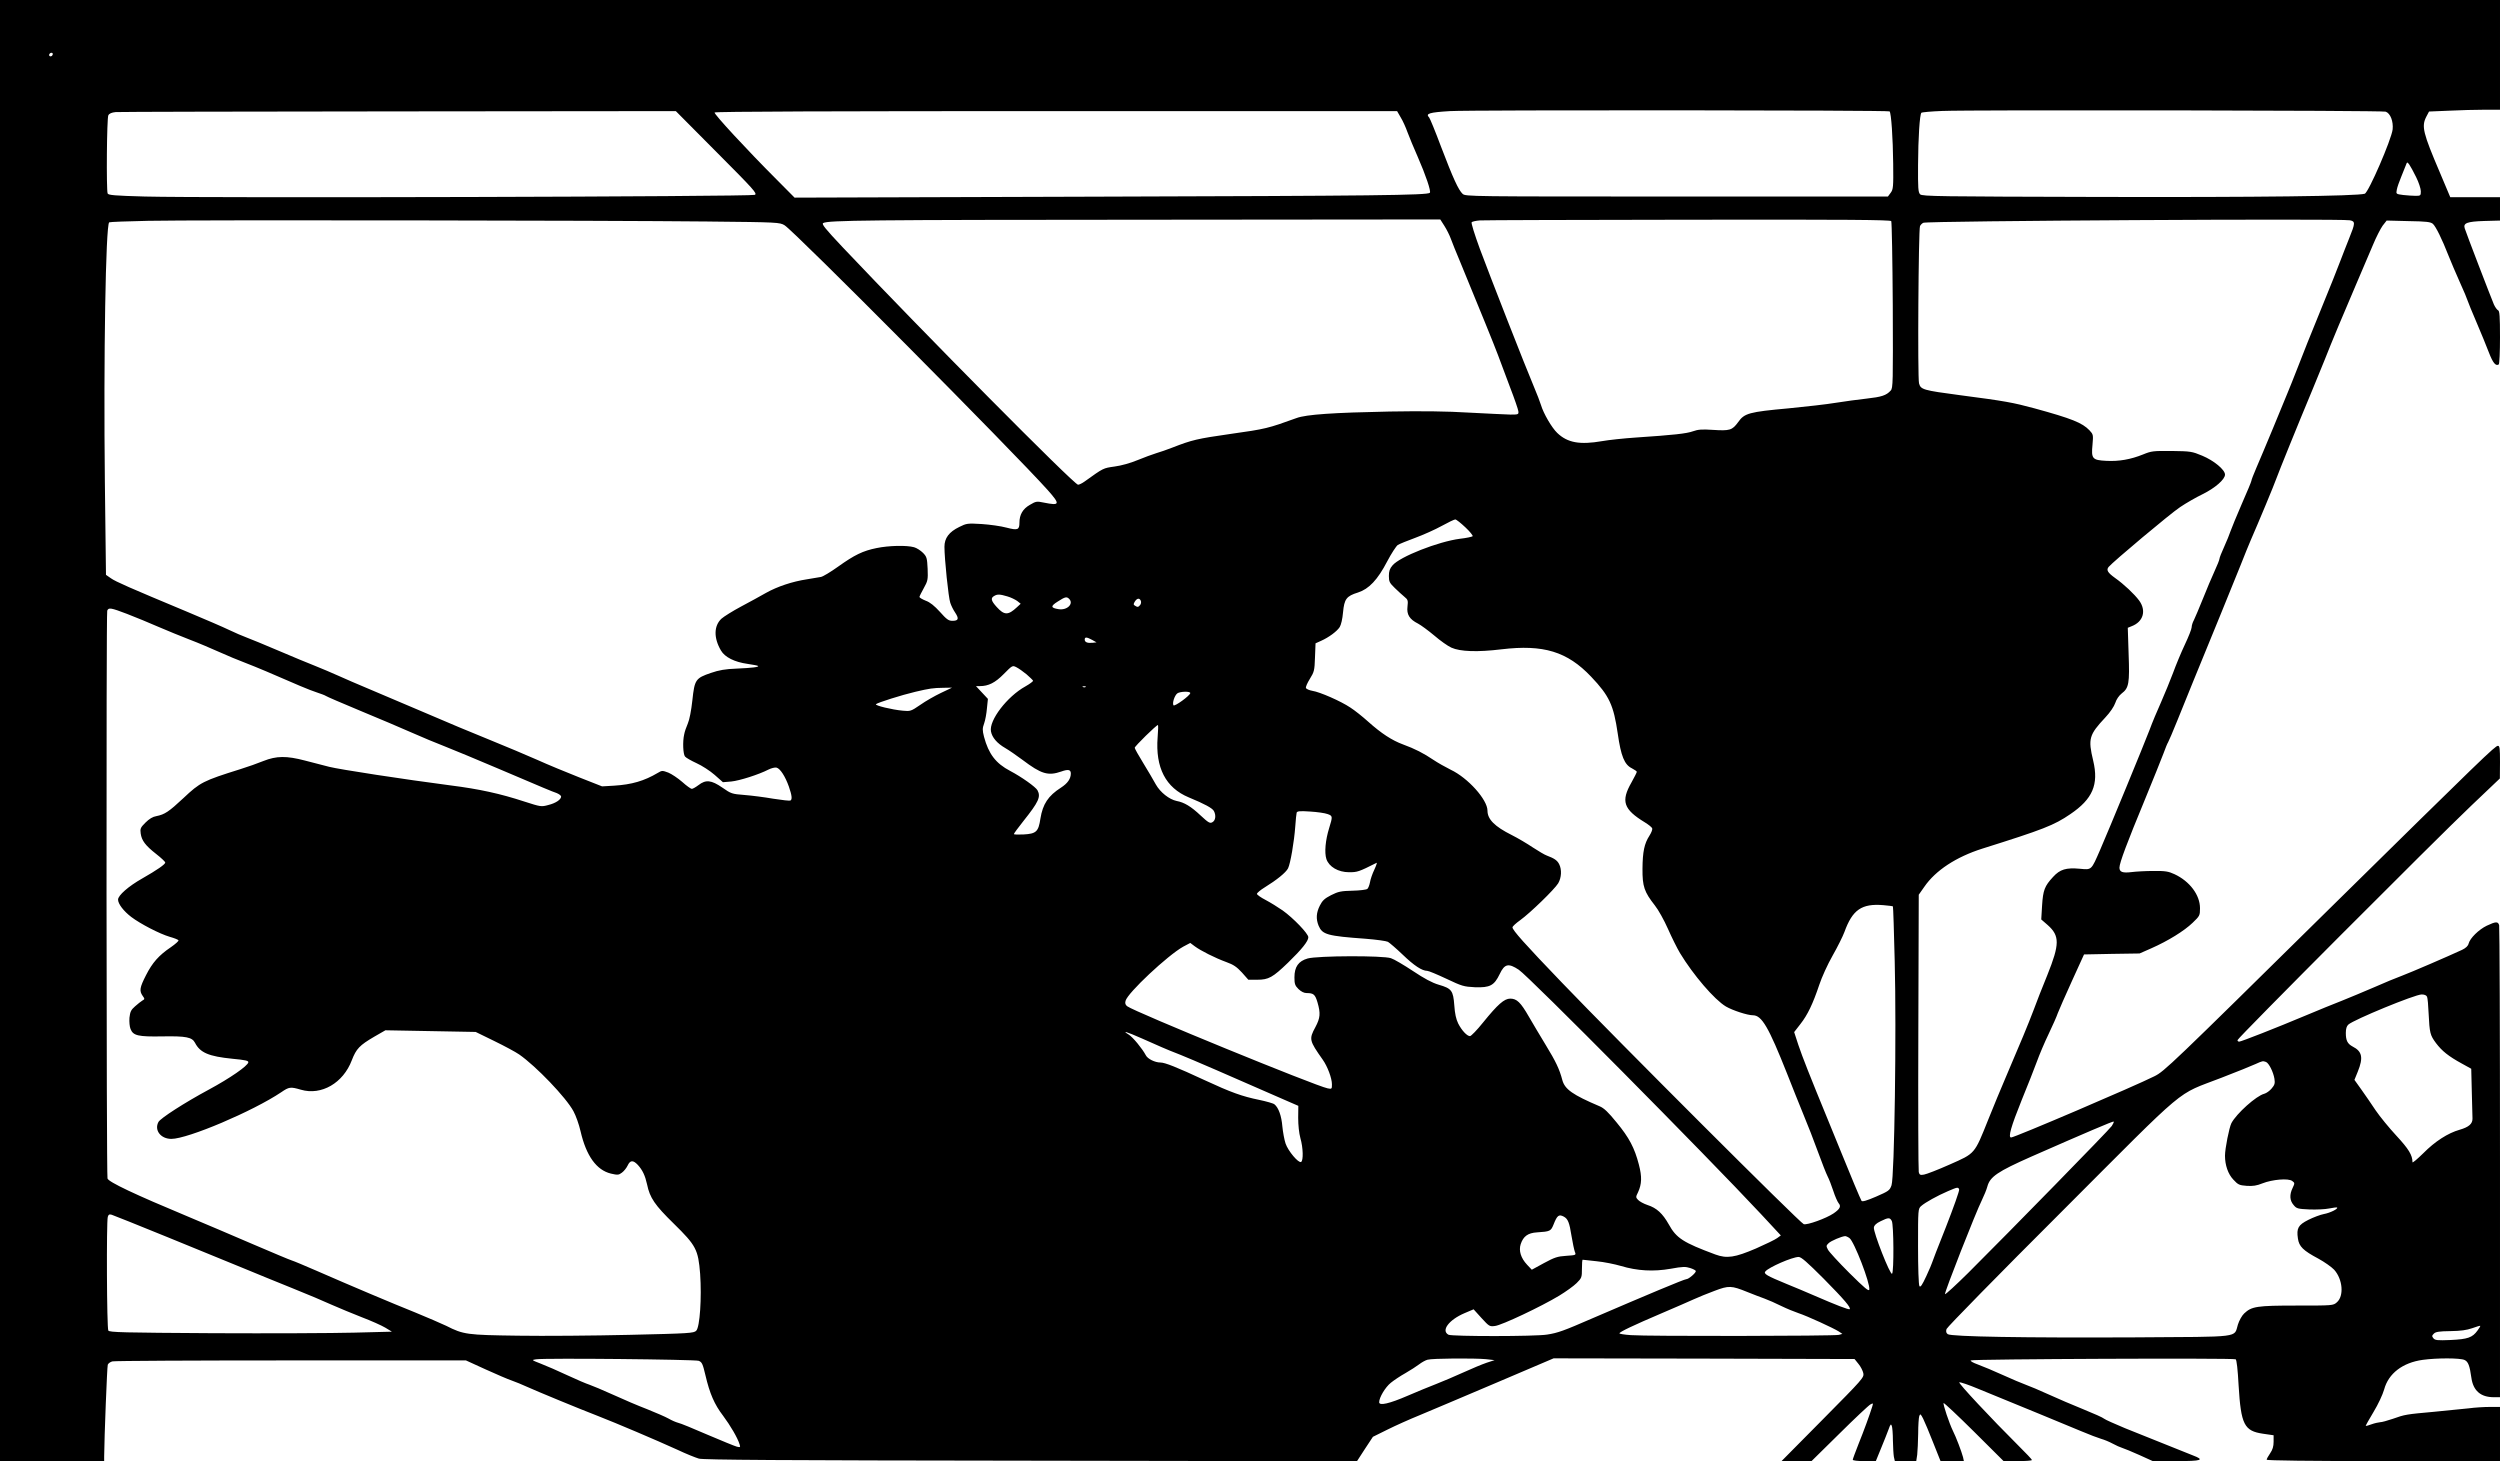
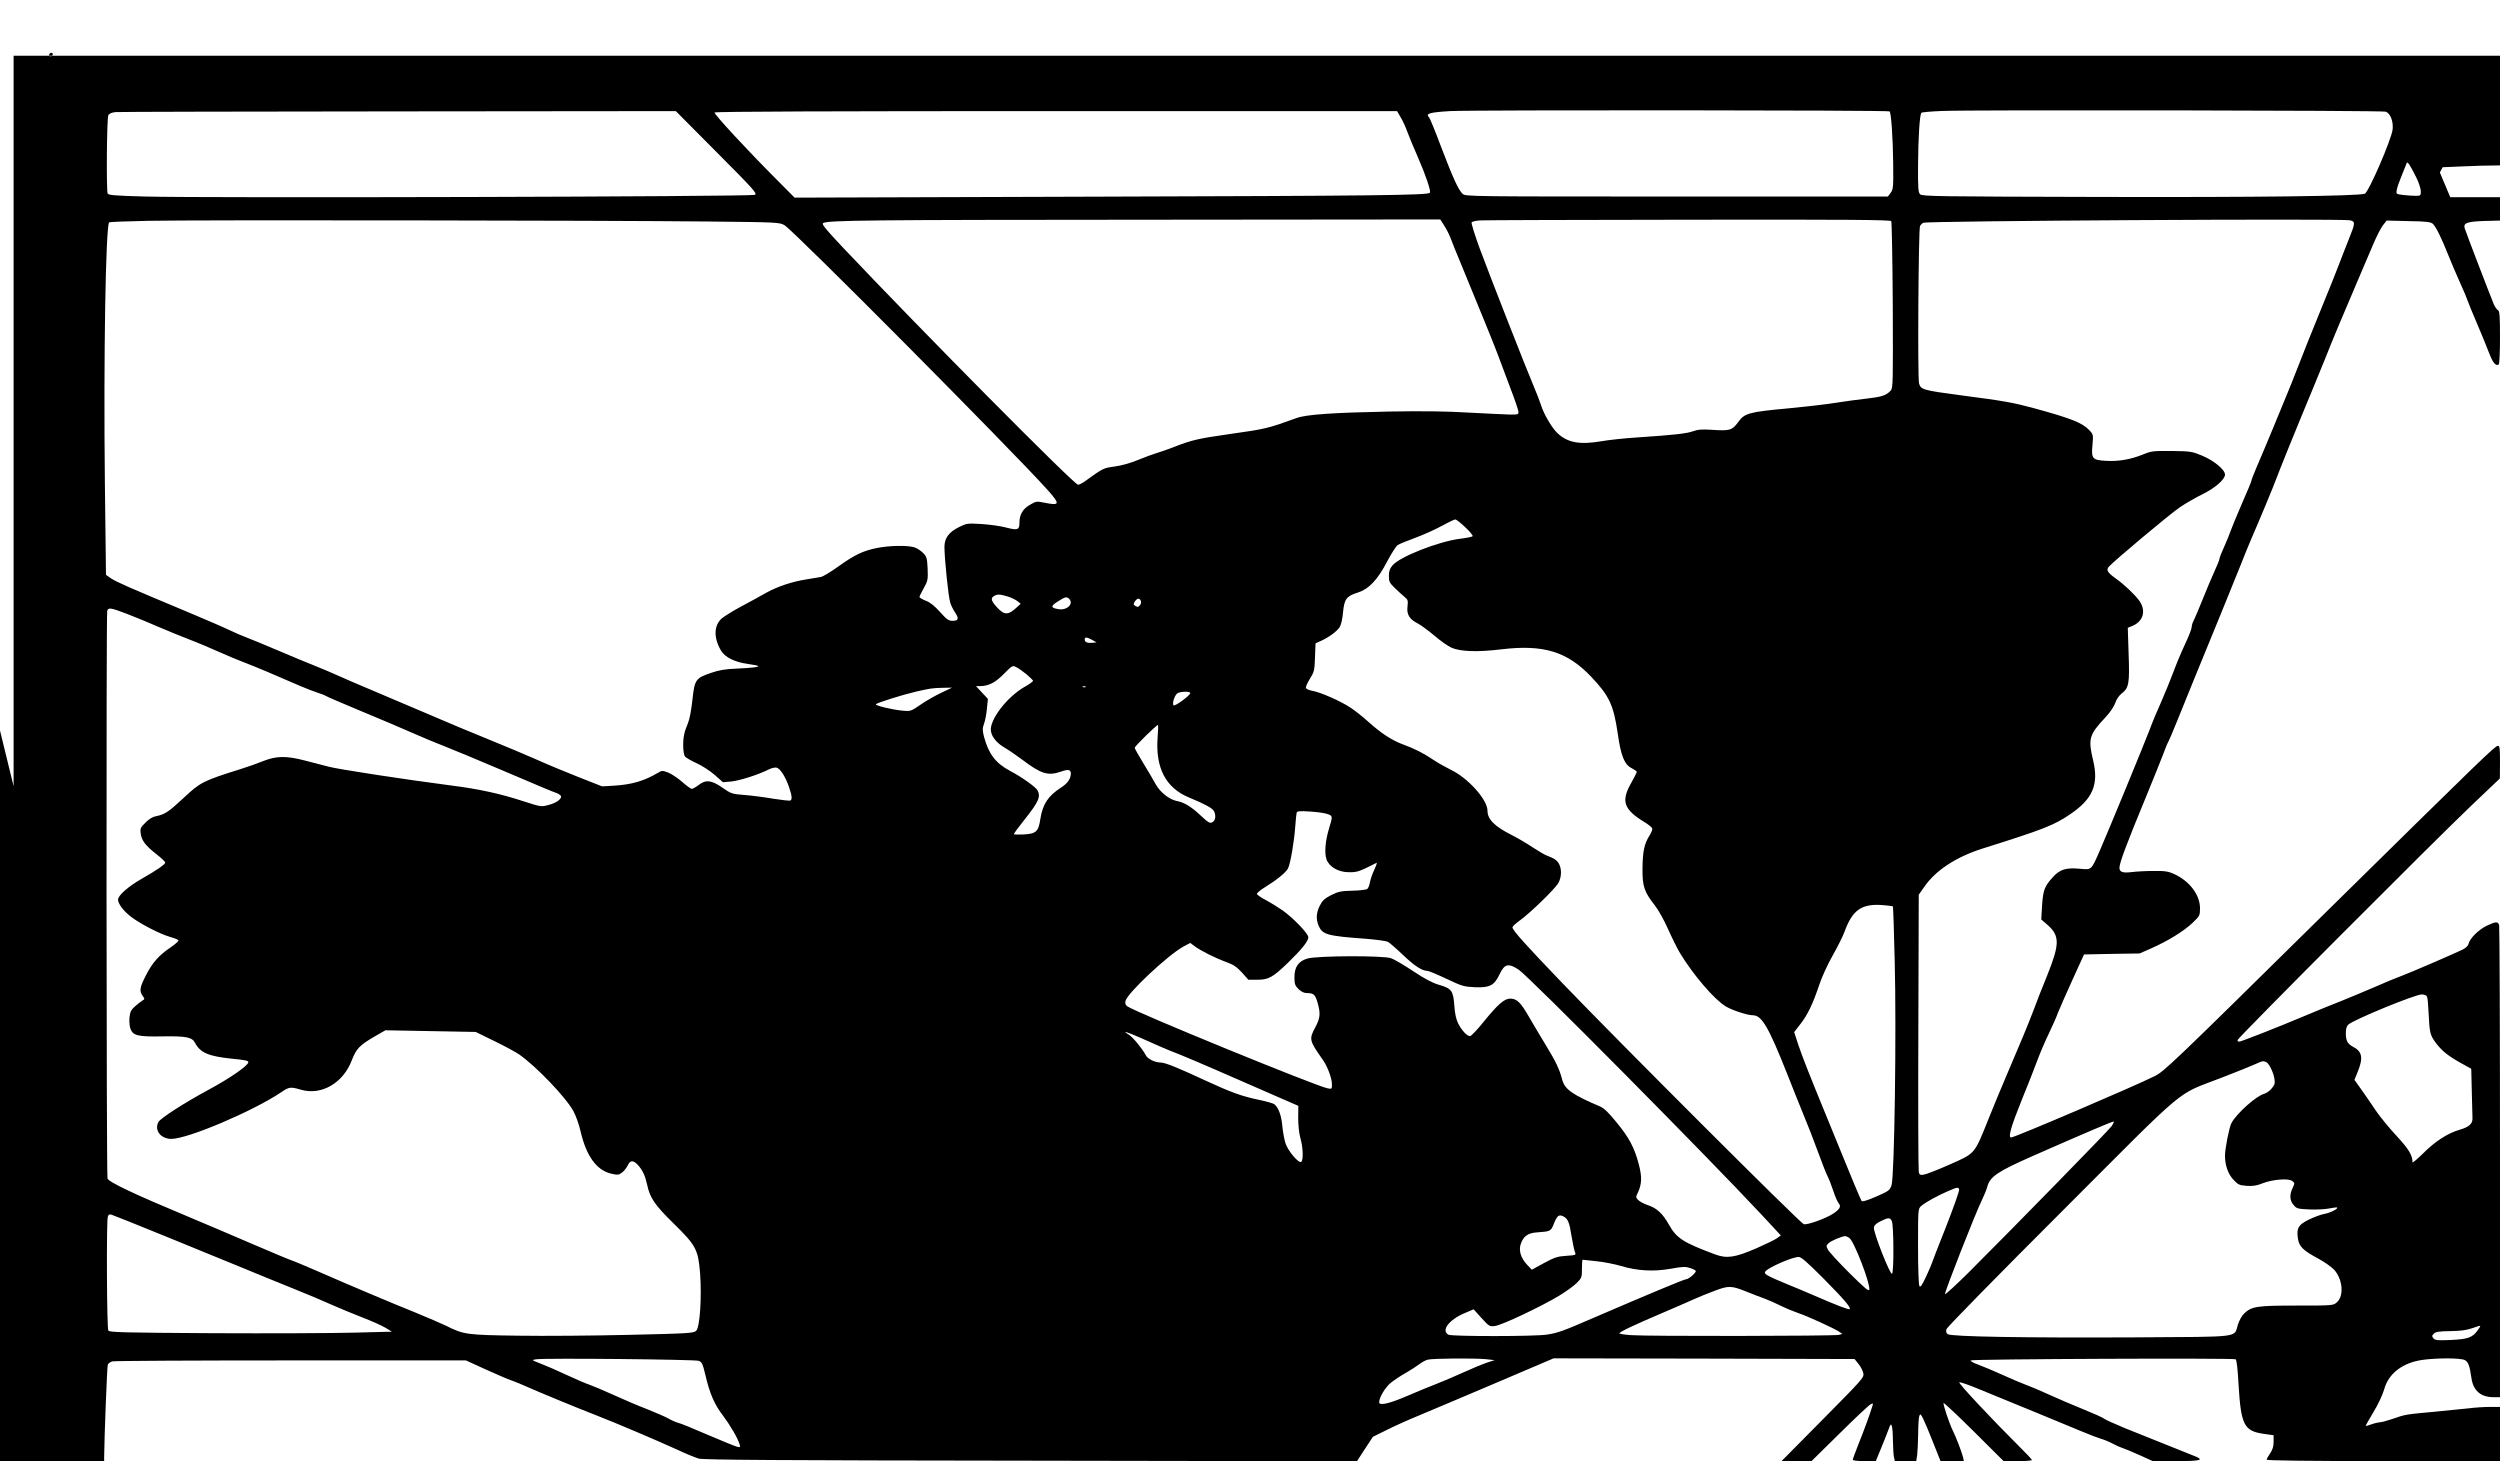
<svg xmlns="http://www.w3.org/2000/svg" version="1.0" width="1350pt" height="789pt" viewBox="0 0 1800 1052" preserveAspectRatio="xMidYMid meet">
  <g transform="translate(0,1052) scale(0.1,-0.1)" fill="#000000" stroke="none">
-     <path d="M0 5260 l0 -5260 375 0 375 0 0 33 c1 134 21 648 26 661 3 9 18 20 33 24 14 4 593 7 1286 7 l1260 0 140 -64 c77 -35 163 -72 190 -81 28 -10 75 -29 105 -43 75 -34 380 -160 515 -212 131 -51 416 -172 572 -243 61 -29 131 -57 155 -64 33 -9 575 -13 2390 -15 l2348 -4 57 88 58 88 105 52 c58 29 161 75 230 103 69 29 314 132 546 231 l420 179 1083 -2 1084 -3 28 -35 c16 -19 31 -49 35 -67 6 -31 -3 -41 -291 -332 l-298 -301 108 0 108 0 201 198 c111 110 211 204 223 210 20 11 21 10 13 -16 -18 -58 -59 -171 -99 -270 -22 -56 -41 -107 -41 -112 0 -6 35 -10 83 -10 l83 0 38 93 c21 50 45 112 54 136 13 37 17 41 23 25 4 -10 8 -58 8 -105 1 -48 4 -101 7 -118 l7 -31 77 0 77 0 7 46 c3 26 6 95 7 153 0 58 4 115 8 126 7 18 10 15 28 -20 11 -22 44 -100 72 -172 l53 -133 84 0 84 0 -6 28 c-10 39 -51 147 -73 190 -26 53 -73 193 -67 200 3 3 102 -90 219 -206 l213 -212 102 0 c56 0 102 3 102 8 0 4 -43 50 -96 102 -197 196 -438 454 -427 457 7 3 68 -18 135 -46 294 -120 641 -263 741 -305 59 -25 125 -50 146 -56 22 -6 58 -21 82 -34 24 -13 55 -27 69 -31 14 -4 69 -27 123 -51 l97 -44 171 0 c183 0 205 8 118 41 -56 22 -312 125 -489 196 -74 31 -142 61 -150 68 -8 8 -76 38 -150 68 -74 30 -187 78 -250 107 -63 29 -137 60 -165 70 -27 10 -102 41 -165 70 -63 29 -143 62 -178 75 -36 13 -59 26 -52 30 16 10 1893 18 1907 8 7 -5 15 -74 21 -188 17 -283 40 -328 176 -348 l76 -11 0 -47 c0 -33 -7 -57 -25 -83 -14 -20 -25 -41 -25 -46 0 -6 313 -10 840 -10 l840 0 0 195 0 195 -73 0 c-40 0 -108 -4 -152 -10 -44 -5 -156 -16 -250 -25 -199 -18 -209 -19 -298 -51 -38 -13 -78 -24 -90 -24 -12 -1 -40 -7 -62 -15 -21 -8 -40 -13 -42 -12 -1 2 24 47 56 100 34 56 66 125 77 163 31 115 133 193 278 213 102 14 269 14 301 -1 26 -12 37 -41 49 -128 13 -93 67 -140 161 -140 l45 0 0 1688 c0 928 -3 1697 -6 1710 -8 28 -23 28 -89 -3 -58 -28 -121 -90 -131 -129 -4 -17 -20 -32 -47 -45 -99 -46 -368 -162 -432 -186 -38 -14 -131 -52 -205 -85 -74 -32 -178 -75 -230 -96 -52 -20 -167 -67 -255 -104 -214 -90 -469 -190 -483 -190 -7 0 -12 5 -12 11 0 14 1417 1435 1684 1689 l205 195 1 118 c0 99 -2 117 -15 117 -20 0 -107 -84 -1215 -1175 -1145 -1129 -1186 -1168 -1258 -1204 -139 -70 -1007 -441 -1032 -441 -23 0 -1 78 76 269 42 102 91 227 109 276 18 50 56 140 85 200 29 61 59 128 66 150 8 22 54 126 102 232 l87 191 200 4 200 3 84 37 c120 53 237 125 298 184 51 49 53 52 53 105 0 95 -74 194 -184 245 -43 20 -66 24 -151 23 -55 0 -126 -4 -157 -8 -65 -8 -88 0 -88 32 0 34 57 185 180 482 61 149 123 302 137 340 14 39 29 75 33 80 4 6 35 78 68 160 60 150 137 338 312 765 51 124 114 281 142 350 27 69 60 150 73 180 56 128 169 399 185 445 18 50 149 374 260 640 32 77 71 174 88 215 46 118 138 338 225 540 43 102 98 231 122 286 23 56 55 118 70 139 l29 37 157 -4 c131 -2 160 -6 176 -20 21 -19 66 -110 112 -228 16 -41 53 -127 81 -190 29 -63 54 -124 57 -135 3 -11 32 -81 64 -156 32 -75 72 -172 89 -217 29 -75 49 -100 71 -86 5 3 9 91 9 195 0 152 -3 191 -14 195 -7 3 -21 22 -30 42 -20 47 -202 520 -210 548 -12 38 17 49 141 53 l113 3 0 84 0 84 -179 0 -179 0 -75 178 c-122 286 -133 332 -98 401 l20 38 143 6 c79 4 194 7 256 7 l112 0 0 395 0 395 -9000 0 -9000 0 0 -5260z m380 4872 c0 -13 -12 -22 -22 -16 -10 6 -1 24 13 24 5 0 9 -4 9 -8z m13225 -414 c12 -11 24 -193 26 -377 2 -168 0 -185 -18 -209 l-20 -27 -1521 0 c-1491 0 -1520 0 -1541 19 -30 28 -68 110 -156 341 -41 110 -80 204 -85 209 -28 28 0 37 150 46 148 9 3156 7 3165 -2z m3572 -2 c34 -12 56 -70 50 -128 -9 -74 -174 -455 -201 -463 -58 -17 -768 -26 -1913 -23 -1155 3 -1274 4 -1288 19 -14 14 -16 44 -15 210 1 199 12 364 24 377 4 4 71 10 149 13 206 9 3168 4 3194 -5z m-12017 -292 c269 -270 293 -297 275 -307 -23 -13 -3953 -24 -4392 -12 -220 6 -263 10 -268 22 -10 28 -6 543 5 563 7 13 24 20 53 23 23 2 940 4 2038 5 l1995 2 294 -296z m4925 251 c15 -24 37 -73 49 -107 13 -35 46 -115 74 -178 57 -130 97 -248 87 -258 -17 -18 -396 -22 -2407 -28 l-2167 -7 -128 129 c-217 217 -454 474 -448 484 4 7 874 10 2460 10 l2454 0 26 -45z m7311 -430 c19 -38 34 -84 34 -102 0 -31 -2 -33 -37 -33 -21 0 -61 3 -90 6 -52 7 -52 7 -46 38 3 17 17 58 31 91 13 33 29 71 34 85 9 25 10 25 25 5 8 -11 30 -51 49 -90z m-12292 -320 c500 -5 510 -6 545 -27 71 -43 1648 -1631 1895 -1907 91 -103 88 -113 -27 -90 -53 11 -58 10 -102 -16 -51 -29 -75 -71 -75 -128 0 -52 -12 -57 -93 -36 -40 11 -120 22 -179 26 -102 6 -109 5 -161 -21 -74 -36 -107 -80 -107 -143 0 -85 29 -368 42 -403 6 -19 22 -52 36 -72 28 -43 23 -58 -21 -58 -27 0 -42 11 -89 64 -40 44 -72 70 -103 81 -25 10 -45 22 -45 27 0 4 14 33 31 63 29 52 31 61 28 139 -4 78 -6 87 -33 115 -17 17 -46 36 -65 41 -54 15 -182 12 -269 -6 -99 -20 -159 -49 -278 -134 -53 -38 -108 -71 -123 -74 -14 -3 -60 -10 -101 -17 -105 -16 -213 -52 -295 -98 -38 -22 -119 -66 -179 -98 -60 -32 -124 -72 -142 -88 -55 -52 -56 -139 -3 -229 28 -48 98 -83 191 -96 39 -6 74 -12 76 -15 8 -8 -42 -14 -153 -19 -83 -3 -128 -11 -186 -31 -111 -38 -118 -48 -134 -197 -8 -74 -21 -141 -33 -168 -11 -25 -23 -60 -26 -78 -12 -52 -8 -142 6 -159 7 -9 44 -30 83 -48 38 -17 97 -55 130 -84 l60 -53 60 5 c60 6 198 50 268 86 20 10 47 17 58 14 27 -7 63 -64 89 -137 22 -64 25 -92 11 -100 -5 -3 -60 3 -123 13 -63 11 -156 23 -208 27 -90 7 -96 9 -159 53 -80 55 -119 59 -172 18 -20 -15 -41 -27 -48 -27 -7 0 -38 22 -69 50 -31 27 -76 57 -100 67 -43 16 -46 16 -76 -2 -98 -58 -187 -84 -315 -92 l-86 -5 -165 65 c-91 36 -227 92 -302 126 -75 33 -226 97 -335 141 -202 82 -229 94 -553 232 -102 44 -248 106 -325 138 -77 32 -176 75 -220 95 -44 20 -118 51 -165 70 -47 18 -166 68 -265 110 -99 42 -202 85 -230 95 -27 10 -84 34 -125 54 -41 20 -176 78 -300 130 -424 177 -515 217 -551 242 l-36 25 -8 669 c-10 901 6 1844 31 1869 3 3 130 8 282 11 319 7 3277 3 4036 -5z m5296 -32 c16 -25 37 -67 46 -92 9 -25 39 -100 67 -166 145 -352 242 -590 272 -670 18 -49 58 -155 88 -235 31 -80 57 -156 59 -170 3 -24 1 -25 -57 -25 -33 1 -166 7 -295 14 -161 10 -342 12 -575 8 -404 -8 -600 -21 -670 -47 -204 -74 -223 -79 -473 -114 -244 -35 -278 -43 -422 -99 -36 -14 -87 -32 -115 -40 -27 -8 -88 -31 -135 -50 -50 -21 -118 -40 -165 -46 -83 -12 -78 -9 -216 -108 -18 -13 -39 -23 -47 -23 -28 0 -1116 1098 -1695 1710 -127 135 -153 167 -140 174 36 20 316 23 2336 24 l2107 2 30 -47z m3217 35 c4 -7 9 -280 11 -607 2 -557 2 -595 -15 -613 -31 -35 -66 -46 -174 -58 -57 -6 -157 -20 -221 -30 -65 -11 -218 -28 -340 -40 -285 -26 -318 -35 -363 -99 -43 -59 -60 -64 -184 -56 -76 5 -105 3 -141 -10 -47 -17 -140 -27 -409 -45 -90 -6 -201 -18 -245 -26 -162 -28 -250 -12 -324 59 -39 37 -99 140 -117 201 -7 23 -29 80 -49 127 -60 141 -319 803 -391 997 -38 104 -64 187 -59 192 5 5 32 11 59 13 28 2 703 4 1502 5 1152 2 1453 -1 1460 -10z m3302 6 c40 -8 40 -19 -5 -130 -20 -49 -48 -123 -64 -164 -15 -41 -78 -199 -140 -350 -62 -151 -137 -338 -166 -415 -30 -77 -64 -162 -76 -190 -11 -27 -58 -140 -103 -250 -46 -110 -99 -238 -119 -283 -20 -46 -36 -88 -36 -94 0 -5 -31 -80 -69 -166 -37 -86 -74 -175 -81 -196 -7 -22 -28 -73 -46 -113 -19 -41 -34 -80 -34 -87 0 -7 -16 -47 -35 -88 -19 -41 -57 -131 -84 -199 -27 -68 -57 -137 -65 -154 -9 -16 -16 -39 -16 -51 0 -12 -22 -68 -49 -125 -27 -57 -65 -149 -85 -204 -21 -55 -59 -149 -86 -210 -27 -60 -65 -150 -83 -200 -38 -100 -292 -717 -356 -864 -65 -149 -60 -144 -146 -136 -99 9 -143 -4 -193 -59 -61 -66 -72 -95 -79 -206 l-6 -100 46 -40 c88 -78 87 -138 -2 -360 -35 -85 -80 -200 -100 -255 -38 -100 -91 -228 -201 -485 -32 -74 -88 -210 -125 -302 -100 -250 -93 -241 -276 -322 -85 -38 -168 -70 -186 -73 -27 -5 -33 -2 -38 18 -3 13 -5 468 -3 1010 l3 987 40 57 c81 118 229 215 418 275 439 138 516 168 633 248 161 109 206 213 165 385 -38 159 -30 186 88 312 34 36 62 78 71 104 8 26 27 53 46 68 52 39 58 73 50 285 l-6 188 27 11 c85 32 108 112 55 185 -35 47 -109 117 -174 163 -53 38 -64 57 -46 79 32 38 444 384 515 431 43 29 116 71 162 93 89 44 161 106 161 141 0 35 -80 101 -164 136 -74 31 -84 32 -219 34 -133 1 -146 0 -207 -25 -89 -36 -174 -51 -265 -46 -100 5 -109 15 -99 116 6 71 6 74 -22 104 -52 54 -126 84 -396 158 -156 42 -209 52 -538 95 -264 35 -281 40 -293 85 -11 41 -4 1107 7 1132 4 9 15 20 24 24 29 14 3006 31 3071 18z m-6368 -2211 c33 -31 56 -60 52 -64 -5 -4 -45 -13 -91 -18 -155 -20 -434 -129 -486 -192 -20 -23 -26 -42 -26 -76 0 -41 5 -50 43 -87 23 -22 54 -51 69 -63 25 -20 27 -27 22 -70 -7 -57 14 -92 76 -123 21 -11 74 -50 117 -86 43 -37 98 -76 123 -87 64 -29 188 -33 361 -12 302 36 473 -16 645 -197 132 -139 162 -205 192 -411 23 -161 48 -223 102 -249 19 -10 35 -21 35 -25 0 -5 -17 -38 -38 -76 -78 -136 -58 -194 96 -288 26 -16 50 -35 53 -43 3 -8 -6 -31 -20 -53 -37 -57 -49 -116 -50 -238 -1 -128 13 -167 89 -264 25 -31 67 -107 94 -168 27 -61 66 -140 87 -175 95 -157 248 -336 331 -385 48 -28 155 -63 194 -63 64 0 113 -85 246 -420 35 -91 89 -223 118 -295 30 -71 77 -193 105 -270 28 -77 59 -156 69 -175 10 -19 28 -66 41 -105 12 -38 30 -78 38 -88 20 -22 10 -42 -37 -74 -52 -35 -189 -85 -214 -77 -25 7 -1345 1326 -1741 1739 -270 281 -356 378 -356 398 0 7 25 30 56 52 72 52 246 221 273 265 24 41 27 99 7 138 -14 28 -36 42 -89 62 -15 5 -60 32 -100 58 -40 27 -109 68 -153 90 -122 61 -174 113 -174 175 0 79 -140 236 -265 295 -38 19 -95 51 -126 72 -68 46 -132 79 -217 110 -79 29 -156 79 -251 164 -41 37 -99 83 -129 102 -67 45 -219 112 -273 120 -22 4 -43 13 -46 20 -3 8 10 37 28 66 31 50 34 60 37 154 l4 102 40 18 c56 25 114 68 134 99 10 16 20 59 24 106 9 96 24 117 108 143 78 25 141 91 210 224 30 57 64 109 76 118 13 8 70 31 127 52 57 21 142 59 189 85 47 26 91 47 98 47 8 0 40 -26 73 -57z m-3298 -497 c25 -7 57 -23 71 -33 l25 -20 -27 -25 c-63 -59 -91 -59 -146 2 -40 44 -45 64 -18 79 23 14 41 13 95 -3z m445 -18 c35 -35 -15 -84 -76 -74 -58 9 -59 22 -6 55 53 34 64 37 82 19z m516 -14 c4 -9 1 -23 -5 -30 -13 -16 -19 -17 -37 -5 -12 7 -12 12 -1 30 16 25 34 27 43 5z m-7297 -95 c59 -23 160 -64 223 -92 63 -27 165 -69 225 -92 61 -23 157 -64 215 -90 58 -26 139 -60 180 -75 41 -16 111 -44 155 -63 216 -94 315 -136 365 -152 30 -10 60 -21 65 -25 6 -5 118 -53 250 -108 132 -55 299 -125 370 -157 72 -32 180 -77 240 -100 61 -24 232 -95 380 -158 345 -147 383 -163 423 -177 17 -7 32 -18 32 -25 0 -22 -39 -48 -92 -61 -51 -14 -55 -13 -173 25 -174 57 -325 90 -530 116 -338 44 -800 115 -875 134 -41 11 -119 31 -174 45 -133 35 -206 34 -299 -3 -39 -16 -115 -43 -167 -59 -268 -84 -289 -95 -409 -208 -106 -99 -135 -118 -195 -130 -26 -4 -52 -20 -79 -47 -35 -35 -39 -43 -34 -78 7 -51 34 -87 112 -148 36 -28 65 -56 65 -61 0 -13 -59 -54 -166 -115 -99 -56 -174 -122 -174 -152 0 -31 40 -83 95 -125 66 -50 205 -122 277 -143 32 -9 60 -20 63 -25 3 -5 -22 -27 -55 -50 -86 -58 -133 -111 -179 -202 -45 -88 -49 -112 -24 -148 16 -22 16 -24 -2 -34 -10 -6 -34 -25 -53 -42 -29 -25 -35 -39 -40 -82 -2 -30 1 -64 8 -81 19 -48 55 -56 229 -53 172 3 214 -6 235 -46 37 -72 100 -98 269 -115 95 -9 117 -14 115 -26 -5 -26 -132 -114 -284 -196 -178 -96 -348 -206 -363 -233 -32 -59 16 -122 93 -122 118 0 587 199 791 336 57 39 66 40 142 18 147 -43 304 48 366 212 32 83 56 108 162 170 l80 46 325 -6 325 -6 133 -65 c74 -36 154 -79 180 -97 121 -84 338 -310 391 -409 17 -31 40 -95 51 -144 41 -178 115 -280 219 -305 48 -11 55 -11 79 7 15 11 33 34 41 51 18 39 39 41 73 5 34 -37 53 -77 67 -141 20 -97 56 -149 192 -282 161 -158 176 -186 190 -362 12 -171 -2 -383 -28 -409 -17 -18 -48 -20 -483 -30 -256 -6 -616 -9 -800 -6 -369 5 -393 8 -517 71 -38 18 -138 61 -223 96 -167 67 -461 191 -710 300 -85 37 -166 71 -180 75 -14 4 -140 57 -280 117 -140 61 -352 150 -470 200 -377 157 -570 248 -576 273 -8 33 -10 4067 -2 4088 10 24 24 22 145 -24z m6946 -186 l32 -18 -28 -3 c-37 -4 -57 4 -57 23 0 20 14 19 53 -2z m-472 -248 c24 -21 45 -41 47 -46 2 -4 -23 -23 -55 -41 -132 -73 -263 -245 -248 -324 8 -44 44 -86 103 -120 26 -15 81 -53 124 -85 135 -102 184 -117 279 -84 50 18 69 14 69 -14 0 -38 -23 -71 -71 -102 -92 -59 -131 -118 -148 -223 -14 -94 -30 -109 -121 -114 -38 -2 -70 -1 -70 3 0 4 31 46 69 94 110 138 126 174 101 221 -13 24 -116 97 -196 139 -105 55 -156 123 -189 246 -12 48 -12 61 1 97 8 22 17 71 20 108 l7 68 -43 46 -43 46 28 0 c62 0 110 24 172 87 62 63 63 63 91 49 16 -8 49 -31 73 -51z m426 -91 c-3 -3 -12 -4 -19 -1 -8 3 -5 6 6 6 11 1 17 -2 13 -5z m-1042 -43 c-44 -21 -111 -59 -149 -86 -67 -46 -72 -47 -125 -42 -79 7 -205 38 -194 47 12 11 185 66 283 89 102 24 127 28 205 29 l60 1 -80 -38z m1795 -1 c0 -17 -114 -100 -121 -88 -10 16 8 71 28 86 20 14 93 16 93 2z m-235 -318 c-17 -219 58 -364 224 -433 116 -48 169 -77 181 -98 17 -32 12 -69 -11 -81 -17 -10 -28 -4 -85 49 -68 64 -117 94 -172 104 -53 11 -118 62 -150 119 -16 29 -56 98 -90 153 -34 55 -62 105 -62 111 0 11 156 164 167 164 3 0 2 -39 -2 -88z m1223 -553 c38 -13 38 -17 12 -101 -27 -87 -35 -176 -20 -223 19 -56 85 -95 164 -95 59 0 69 3 198 68 4 2 -3 -20 -17 -50 -14 -29 -28 -70 -31 -90 -4 -21 -12 -42 -19 -48 -7 -6 -56 -12 -107 -13 -83 -2 -102 -6 -154 -32 -47 -24 -63 -39 -81 -75 -26 -51 -29 -96 -9 -145 27 -64 62 -74 339 -94 76 -6 148 -16 160 -22 12 -7 60 -48 107 -93 82 -79 139 -116 176 -116 10 0 72 -26 138 -57 112 -53 125 -57 205 -61 109 -4 139 12 179 95 35 74 63 80 137 31 72 -47 1350 -1337 1743 -1758 l144 -155 -26 -19 c-14 -11 -83 -44 -153 -75 -152 -65 -209 -74 -293 -43 -231 86 -280 117 -335 217 -44 78 -87 118 -153 139 -27 9 -58 26 -68 37 -17 18 -17 21 0 55 27 59 29 111 6 199 -31 120 -70 194 -160 303 -60 74 -91 104 -123 117 -193 82 -250 122 -268 188 -21 80 -47 134 -119 252 -40 66 -95 158 -122 205 -59 103 -87 130 -134 130 -43 0 -89 -40 -196 -172 -43 -54 -86 -98 -94 -98 -21 0 -59 40 -85 91 -15 31 -24 70 -28 131 -8 106 -19 121 -112 148 -48 14 -105 45 -186 99 -65 43 -136 85 -158 92 -57 20 -529 18 -600 -2 -66 -19 -95 -60 -95 -136 0 -47 4 -59 29 -84 20 -19 40 -29 59 -29 50 0 61 -10 78 -67 23 -79 20 -112 -15 -178 -47 -87 -45 -96 53 -235 34 -48 66 -133 66 -177 0 -34 -1 -35 -31 -29 -86 17 -1391 551 -1443 591 -13 10 -17 21 -12 39 14 57 305 329 415 390 l51 27 32 -24 c43 -32 146 -84 228 -114 51 -18 75 -35 112 -75 l46 -52 64 0 c82 0 111 16 222 123 100 97 146 155 146 183 0 26 -109 139 -185 193 -33 23 -88 57 -122 75 -35 18 -63 38 -63 44 0 7 25 28 56 47 86 53 152 106 168 137 17 34 44 191 52 302 3 47 8 91 10 99 4 11 23 13 97 8 50 -3 107 -11 125 -18z m4071 -665 c2 -2 8 -180 13 -396 13 -505 -2 -1553 -23 -1612 -13 -37 -20 -42 -112 -82 -67 -29 -99 -38 -104 -30 -7 11 -83 192 -143 341 -18 44 -61 150 -96 235 -136 331 -186 458 -216 547 l-30 92 45 58 c52 66 90 146 136 283 17 52 60 147 96 210 36 63 74 140 85 170 58 160 124 206 280 193 36 -3 67 -7 69 -9z m3846 -651 c4 -10 9 -63 11 -118 7 -144 11 -158 53 -215 43 -57 90 -95 187 -148 l67 -37 4 -165 c3 -91 5 -178 5 -193 1 -38 -26 -62 -92 -81 -85 -24 -178 -84 -262 -169 -43 -42 -78 -72 -78 -65 0 51 -28 96 -116 191 -52 56 -119 138 -149 182 -29 44 -76 112 -103 150 l-50 70 24 59 c41 101 32 146 -37 181 -37 20 -49 43 -49 98 0 30 6 49 18 60 40 36 480 217 528 217 21 0 34 -6 39 -17z m-9255 -299 c58 -25 123 -54 145 -64 22 -10 83 -35 135 -55 80 -32 353 -150 756 -327 l92 -40 -1 -87 c0 -51 6 -110 16 -146 20 -69 22 -161 5 -171 -18 -11 -94 79 -112 133 -9 27 -19 82 -23 123 -6 74 -27 135 -57 159 -8 7 -58 21 -110 32 -122 25 -201 53 -395 143 -198 92 -283 126 -316 126 -39 0 -92 26 -105 52 -26 49 -93 130 -123 149 -53 32 -18 22 93 -27z m8095 -170 c21 -8 53 -72 61 -121 5 -33 2 -44 -20 -70 -14 -17 -38 -34 -53 -38 -57 -14 -201 -143 -237 -212 -16 -32 -46 -183 -46 -234 0 -68 22 -132 60 -172 34 -37 43 -41 96 -45 45 -3 72 1 114 18 71 28 187 38 214 17 19 -14 19 -16 3 -50 -24 -49 -21 -91 7 -123 21 -26 30 -28 113 -32 50 -2 114 1 143 7 29 6 55 9 57 7 10 -9 -50 -39 -95 -47 -26 -5 -76 -24 -112 -42 -73 -37 -86 -60 -75 -134 8 -58 38 -87 147 -145 44 -24 95 -60 114 -80 62 -69 72 -190 19 -235 -26 -23 -30 -23 -289 -23 -288 0 -324 -6 -378 -57 -16 -15 -36 -51 -45 -80 -30 -96 37 -87 -741 -92 -796 -4 -1323 5 -1348 23 -12 9 -14 19 -9 37 4 13 377 394 829 845 932 933 813 833 1150 964 111 43 221 87 246 99 51 23 52 23 75 15z m-1110 -461 c-18 -27 -725 -750 -1034 -1058 -88 -87 -163 -156 -167 -153 -7 7 222 590 266 678 15 31 33 74 39 97 19 71 74 108 318 216 389 171 588 256 592 252 2 -3 -4 -17 -14 -32z m-1099 -457 c3 -8 -40 -129 -95 -270 -56 -140 -101 -257 -101 -260 0 -3 -18 -45 -40 -93 -31 -67 -43 -84 -50 -73 -6 8 -10 134 -10 286 0 268 0 271 23 291 28 25 116 74 193 107 70 30 73 30 80 12z m-12901 -343 c209 -86 454 -186 545 -223 91 -38 251 -103 355 -145 105 -42 233 -96 285 -120 52 -23 149 -63 215 -89 66 -25 142 -59 169 -75 l48 -29 -273 -7 c-151 -4 -608 -6 -1017 -4 -647 4 -744 6 -752 19 -11 16 -14 780 -4 818 5 17 11 21 28 16 11 -3 192 -76 401 -161z m10055 147 c29 -16 40 -42 55 -139 8 -49 19 -100 24 -114 10 -24 9 -24 -63 -29 -62 -4 -83 -11 -159 -52 l-88 -48 -34 36 c-45 48 -61 101 -46 148 19 57 52 81 118 85 94 6 99 9 118 55 27 69 39 77 75 58z m2361 -31 c14 -26 16 -366 2 -380 -13 -13 -136 300 -131 333 2 16 17 30 48 45 57 28 67 28 81 2z m-305 -123 c34 -24 151 -328 143 -371 -3 -15 -32 9 -144 120 -77 77 -147 153 -154 168 -13 25 -13 29 5 46 17 17 93 49 119 51 6 0 20 -6 31 -14z m-185 -293 c150 -152 197 -208 187 -219 -6 -6 -99 30 -253 97 -60 26 -150 64 -200 84 -146 60 -169 74 -154 91 25 30 192 103 239 104 19 0 60 -36 181 -157z m-1635 126 c52 -5 131 -21 175 -34 117 -35 233 -42 358 -20 87 16 107 16 141 5 22 -7 40 -17 40 -22 0 -14 -52 -58 -68 -58 -15 0 -284 -113 -677 -282 -207 -90 -248 -105 -326 -117 -85 -14 -684 -14 -710 -1 -55 30 3 107 115 155 l66 28 57 -63 c55 -60 58 -62 97 -57 48 5 335 141 462 218 48 29 105 70 126 91 36 36 38 41 38 103 0 36 2 65 5 65 3 0 48 -5 101 -11z m1084 -221 c41 -17 98 -38 125 -48 28 -10 82 -34 120 -53 39 -19 95 -42 125 -52 61 -20 251 -107 290 -132 l25 -17 -25 -7 c-32 -9 -1386 -11 -1497 -2 -46 3 -83 9 -83 13 0 10 101 58 305 145 94 40 197 85 230 100 33 15 101 43 150 61 103 39 121 38 235 -8z m5258 -278 c-37 -51 -70 -62 -193 -68 -95 -4 -112 -2 -124 12 -12 15 -12 19 3 34 13 13 37 17 119 18 74 1 117 7 157 21 30 11 57 19 58 17 2 -1 -7 -17 -20 -34z m-12807 -218 c23 -9 29 -22 48 -103 31 -133 65 -211 127 -292 53 -71 105 -160 119 -206 7 -22 5 -23 -20 -17 -15 4 -110 43 -211 86 -101 44 -196 83 -212 86 -15 4 -46 17 -68 30 -23 13 -93 43 -155 68 -63 24 -173 71 -245 104 -73 33 -149 65 -170 72 -22 7 -93 37 -159 68 -66 31 -151 68 -190 83 -69 27 -69 27 -35 32 66 10 1144 -1 1171 -11z m5668 12 l62 -7 -58 -19 c-32 -11 -107 -42 -168 -70 -60 -27 -148 -65 -195 -83 -47 -18 -139 -56 -204 -84 -134 -58 -206 -74 -206 -47 0 34 44 108 84 140 22 18 70 50 106 70 36 21 80 49 98 63 18 14 45 29 60 33 33 10 335 12 421 4z" />
+     <path d="M0 5260 l0 -5260 375 0 375 0 0 33 c1 134 21 648 26 661 3 9 18 20 33 24 14 4 593 7 1286 7 l1260 0 140 -64 c77 -35 163 -72 190 -81 28 -10 75 -29 105 -43 75 -34 380 -160 515 -212 131 -51 416 -172 572 -243 61 -29 131 -57 155 -64 33 -9 575 -13 2390 -15 l2348 -4 57 88 58 88 105 52 c58 29 161 75 230 103 69 29 314 132 546 231 l420 179 1083 -2 1084 -3 28 -35 c16 -19 31 -49 35 -67 6 -31 -3 -41 -291 -332 l-298 -301 108 0 108 0 201 198 c111 110 211 204 223 210 20 11 21 10 13 -16 -18 -58 -59 -171 -99 -270 -22 -56 -41 -107 -41 -112 0 -6 35 -10 83 -10 l83 0 38 93 c21 50 45 112 54 136 13 37 17 41 23 25 4 -10 8 -58 8 -105 1 -48 4 -101 7 -118 l7 -31 77 0 77 0 7 46 c3 26 6 95 7 153 0 58 4 115 8 126 7 18 10 15 28 -20 11 -22 44 -100 72 -172 l53 -133 84 0 84 0 -6 28 c-10 39 -51 147 -73 190 -26 53 -73 193 -67 200 3 3 102 -90 219 -206 l213 -212 102 0 c56 0 102 3 102 8 0 4 -43 50 -96 102 -197 196 -438 454 -427 457 7 3 68 -18 135 -46 294 -120 641 -263 741 -305 59 -25 125 -50 146 -56 22 -6 58 -21 82 -34 24 -13 55 -27 69 -31 14 -4 69 -27 123 -51 l97 -44 171 0 c183 0 205 8 118 41 -56 22 -312 125 -489 196 -74 31 -142 61 -150 68 -8 8 -76 38 -150 68 -74 30 -187 78 -250 107 -63 29 -137 60 -165 70 -27 10 -102 41 -165 70 -63 29 -143 62 -178 75 -36 13 -59 26 -52 30 16 10 1893 18 1907 8 7 -5 15 -74 21 -188 17 -283 40 -328 176 -348 l76 -11 0 -47 c0 -33 -7 -57 -25 -83 -14 -20 -25 -41 -25 -46 0 -6 313 -10 840 -10 l840 0 0 195 0 195 -73 0 c-40 0 -108 -4 -152 -10 -44 -5 -156 -16 -250 -25 -199 -18 -209 -19 -298 -51 -38 -13 -78 -24 -90 -24 -12 -1 -40 -7 -62 -15 -21 -8 -40 -13 -42 -12 -1 2 24 47 56 100 34 56 66 125 77 163 31 115 133 193 278 213 102 14 269 14 301 -1 26 -12 37 -41 49 -128 13 -93 67 -140 161 -140 l45 0 0 1688 c0 928 -3 1697 -6 1710 -8 28 -23 28 -89 -3 -58 -28 -121 -90 -131 -129 -4 -17 -20 -32 -47 -45 -99 -46 -368 -162 -432 -186 -38 -14 -131 -52 -205 -85 -74 -32 -178 -75 -230 -96 -52 -20 -167 -67 -255 -104 -214 -90 -469 -190 -483 -190 -7 0 -12 5 -12 11 0 14 1417 1435 1684 1689 l205 195 1 118 c0 99 -2 117 -15 117 -20 0 -107 -84 -1215 -1175 -1145 -1129 -1186 -1168 -1258 -1204 -139 -70 -1007 -441 -1032 -441 -23 0 -1 78 76 269 42 102 91 227 109 276 18 50 56 140 85 200 29 61 59 128 66 150 8 22 54 126 102 232 l87 191 200 4 200 3 84 37 c120 53 237 125 298 184 51 49 53 52 53 105 0 95 -74 194 -184 245 -43 20 -66 24 -151 23 -55 0 -126 -4 -157 -8 -65 -8 -88 0 -88 32 0 34 57 185 180 482 61 149 123 302 137 340 14 39 29 75 33 80 4 6 35 78 68 160 60 150 137 338 312 765 51 124 114 281 142 350 27 69 60 150 73 180 56 128 169 399 185 445 18 50 149 374 260 640 32 77 71 174 88 215 46 118 138 338 225 540 43 102 98 231 122 286 23 56 55 118 70 139 l29 37 157 -4 c131 -2 160 -6 176 -20 21 -19 66 -110 112 -228 16 -41 53 -127 81 -190 29 -63 54 -124 57 -135 3 -11 32 -81 64 -156 32 -75 72 -172 89 -217 29 -75 49 -100 71 -86 5 3 9 91 9 195 0 152 -3 191 -14 195 -7 3 -21 22 -30 42 -20 47 -202 520 -210 548 -12 38 17 49 141 53 l113 3 0 84 0 84 -179 0 -179 0 -75 178 l20 38 143 6 c79 4 194 7 256 7 l112 0 0 395 0 395 -9000 0 -9000 0 0 -5260z m380 4872 c0 -13 -12 -22 -22 -16 -10 6 -1 24 13 24 5 0 9 -4 9 -8z m13225 -414 c12 -11 24 -193 26 -377 2 -168 0 -185 -18 -209 l-20 -27 -1521 0 c-1491 0 -1520 0 -1541 19 -30 28 -68 110 -156 341 -41 110 -80 204 -85 209 -28 28 0 37 150 46 148 9 3156 7 3165 -2z m3572 -2 c34 -12 56 -70 50 -128 -9 -74 -174 -455 -201 -463 -58 -17 -768 -26 -1913 -23 -1155 3 -1274 4 -1288 19 -14 14 -16 44 -15 210 1 199 12 364 24 377 4 4 71 10 149 13 206 9 3168 4 3194 -5z m-12017 -292 c269 -270 293 -297 275 -307 -23 -13 -3953 -24 -4392 -12 -220 6 -263 10 -268 22 -10 28 -6 543 5 563 7 13 24 20 53 23 23 2 940 4 2038 5 l1995 2 294 -296z m4925 251 c15 -24 37 -73 49 -107 13 -35 46 -115 74 -178 57 -130 97 -248 87 -258 -17 -18 -396 -22 -2407 -28 l-2167 -7 -128 129 c-217 217 -454 474 -448 484 4 7 874 10 2460 10 l2454 0 26 -45z m7311 -430 c19 -38 34 -84 34 -102 0 -31 -2 -33 -37 -33 -21 0 -61 3 -90 6 -52 7 -52 7 -46 38 3 17 17 58 31 91 13 33 29 71 34 85 9 25 10 25 25 5 8 -11 30 -51 49 -90z m-12292 -320 c500 -5 510 -6 545 -27 71 -43 1648 -1631 1895 -1907 91 -103 88 -113 -27 -90 -53 11 -58 10 -102 -16 -51 -29 -75 -71 -75 -128 0 -52 -12 -57 -93 -36 -40 11 -120 22 -179 26 -102 6 -109 5 -161 -21 -74 -36 -107 -80 -107 -143 0 -85 29 -368 42 -403 6 -19 22 -52 36 -72 28 -43 23 -58 -21 -58 -27 0 -42 11 -89 64 -40 44 -72 70 -103 81 -25 10 -45 22 -45 27 0 4 14 33 31 63 29 52 31 61 28 139 -4 78 -6 87 -33 115 -17 17 -46 36 -65 41 -54 15 -182 12 -269 -6 -99 -20 -159 -49 -278 -134 -53 -38 -108 -71 -123 -74 -14 -3 -60 -10 -101 -17 -105 -16 -213 -52 -295 -98 -38 -22 -119 -66 -179 -98 -60 -32 -124 -72 -142 -88 -55 -52 -56 -139 -3 -229 28 -48 98 -83 191 -96 39 -6 74 -12 76 -15 8 -8 -42 -14 -153 -19 -83 -3 -128 -11 -186 -31 -111 -38 -118 -48 -134 -197 -8 -74 -21 -141 -33 -168 -11 -25 -23 -60 -26 -78 -12 -52 -8 -142 6 -159 7 -9 44 -30 83 -48 38 -17 97 -55 130 -84 l60 -53 60 5 c60 6 198 50 268 86 20 10 47 17 58 14 27 -7 63 -64 89 -137 22 -64 25 -92 11 -100 -5 -3 -60 3 -123 13 -63 11 -156 23 -208 27 -90 7 -96 9 -159 53 -80 55 -119 59 -172 18 -20 -15 -41 -27 -48 -27 -7 0 -38 22 -69 50 -31 27 -76 57 -100 67 -43 16 -46 16 -76 -2 -98 -58 -187 -84 -315 -92 l-86 -5 -165 65 c-91 36 -227 92 -302 126 -75 33 -226 97 -335 141 -202 82 -229 94 -553 232 -102 44 -248 106 -325 138 -77 32 -176 75 -220 95 -44 20 -118 51 -165 70 -47 18 -166 68 -265 110 -99 42 -202 85 -230 95 -27 10 -84 34 -125 54 -41 20 -176 78 -300 130 -424 177 -515 217 -551 242 l-36 25 -8 669 c-10 901 6 1844 31 1869 3 3 130 8 282 11 319 7 3277 3 4036 -5z m5296 -32 c16 -25 37 -67 46 -92 9 -25 39 -100 67 -166 145 -352 242 -590 272 -670 18 -49 58 -155 88 -235 31 -80 57 -156 59 -170 3 -24 1 -25 -57 -25 -33 1 -166 7 -295 14 -161 10 -342 12 -575 8 -404 -8 -600 -21 -670 -47 -204 -74 -223 -79 -473 -114 -244 -35 -278 -43 -422 -99 -36 -14 -87 -32 -115 -40 -27 -8 -88 -31 -135 -50 -50 -21 -118 -40 -165 -46 -83 -12 -78 -9 -216 -108 -18 -13 -39 -23 -47 -23 -28 0 -1116 1098 -1695 1710 -127 135 -153 167 -140 174 36 20 316 23 2336 24 l2107 2 30 -47z m3217 35 c4 -7 9 -280 11 -607 2 -557 2 -595 -15 -613 -31 -35 -66 -46 -174 -58 -57 -6 -157 -20 -221 -30 -65 -11 -218 -28 -340 -40 -285 -26 -318 -35 -363 -99 -43 -59 -60 -64 -184 -56 -76 5 -105 3 -141 -10 -47 -17 -140 -27 -409 -45 -90 -6 -201 -18 -245 -26 -162 -28 -250 -12 -324 59 -39 37 -99 140 -117 201 -7 23 -29 80 -49 127 -60 141 -319 803 -391 997 -38 104 -64 187 -59 192 5 5 32 11 59 13 28 2 703 4 1502 5 1152 2 1453 -1 1460 -10z m3302 6 c40 -8 40 -19 -5 -130 -20 -49 -48 -123 -64 -164 -15 -41 -78 -199 -140 -350 -62 -151 -137 -338 -166 -415 -30 -77 -64 -162 -76 -190 -11 -27 -58 -140 -103 -250 -46 -110 -99 -238 -119 -283 -20 -46 -36 -88 -36 -94 0 -5 -31 -80 -69 -166 -37 -86 -74 -175 -81 -196 -7 -22 -28 -73 -46 -113 -19 -41 -34 -80 -34 -87 0 -7 -16 -47 -35 -88 -19 -41 -57 -131 -84 -199 -27 -68 -57 -137 -65 -154 -9 -16 -16 -39 -16 -51 0 -12 -22 -68 -49 -125 -27 -57 -65 -149 -85 -204 -21 -55 -59 -149 -86 -210 -27 -60 -65 -150 -83 -200 -38 -100 -292 -717 -356 -864 -65 -149 -60 -144 -146 -136 -99 9 -143 -4 -193 -59 -61 -66 -72 -95 -79 -206 l-6 -100 46 -40 c88 -78 87 -138 -2 -360 -35 -85 -80 -200 -100 -255 -38 -100 -91 -228 -201 -485 -32 -74 -88 -210 -125 -302 -100 -250 -93 -241 -276 -322 -85 -38 -168 -70 -186 -73 -27 -5 -33 -2 -38 18 -3 13 -5 468 -3 1010 l3 987 40 57 c81 118 229 215 418 275 439 138 516 168 633 248 161 109 206 213 165 385 -38 159 -30 186 88 312 34 36 62 78 71 104 8 26 27 53 46 68 52 39 58 73 50 285 l-6 188 27 11 c85 32 108 112 55 185 -35 47 -109 117 -174 163 -53 38 -64 57 -46 79 32 38 444 384 515 431 43 29 116 71 162 93 89 44 161 106 161 141 0 35 -80 101 -164 136 -74 31 -84 32 -219 34 -133 1 -146 0 -207 -25 -89 -36 -174 -51 -265 -46 -100 5 -109 15 -99 116 6 71 6 74 -22 104 -52 54 -126 84 -396 158 -156 42 -209 52 -538 95 -264 35 -281 40 -293 85 -11 41 -4 1107 7 1132 4 9 15 20 24 24 29 14 3006 31 3071 18z m-6368 -2211 c33 -31 56 -60 52 -64 -5 -4 -45 -13 -91 -18 -155 -20 -434 -129 -486 -192 -20 -23 -26 -42 -26 -76 0 -41 5 -50 43 -87 23 -22 54 -51 69 -63 25 -20 27 -27 22 -70 -7 -57 14 -92 76 -123 21 -11 74 -50 117 -86 43 -37 98 -76 123 -87 64 -29 188 -33 361 -12 302 36 473 -16 645 -197 132 -139 162 -205 192 -411 23 -161 48 -223 102 -249 19 -10 35 -21 35 -25 0 -5 -17 -38 -38 -76 -78 -136 -58 -194 96 -288 26 -16 50 -35 53 -43 3 -8 -6 -31 -20 -53 -37 -57 -49 -116 -50 -238 -1 -128 13 -167 89 -264 25 -31 67 -107 94 -168 27 -61 66 -140 87 -175 95 -157 248 -336 331 -385 48 -28 155 -63 194 -63 64 0 113 -85 246 -420 35 -91 89 -223 118 -295 30 -71 77 -193 105 -270 28 -77 59 -156 69 -175 10 -19 28 -66 41 -105 12 -38 30 -78 38 -88 20 -22 10 -42 -37 -74 -52 -35 -189 -85 -214 -77 -25 7 -1345 1326 -1741 1739 -270 281 -356 378 -356 398 0 7 25 30 56 52 72 52 246 221 273 265 24 41 27 99 7 138 -14 28 -36 42 -89 62 -15 5 -60 32 -100 58 -40 27 -109 68 -153 90 -122 61 -174 113 -174 175 0 79 -140 236 -265 295 -38 19 -95 51 -126 72 -68 46 -132 79 -217 110 -79 29 -156 79 -251 164 -41 37 -99 83 -129 102 -67 45 -219 112 -273 120 -22 4 -43 13 -46 20 -3 8 10 37 28 66 31 50 34 60 37 154 l4 102 40 18 c56 25 114 68 134 99 10 16 20 59 24 106 9 96 24 117 108 143 78 25 141 91 210 224 30 57 64 109 76 118 13 8 70 31 127 52 57 21 142 59 189 85 47 26 91 47 98 47 8 0 40 -26 73 -57z m-3298 -497 c25 -7 57 -23 71 -33 l25 -20 -27 -25 c-63 -59 -91 -59 -146 2 -40 44 -45 64 -18 79 23 14 41 13 95 -3z m445 -18 c35 -35 -15 -84 -76 -74 -58 9 -59 22 -6 55 53 34 64 37 82 19z m516 -14 c4 -9 1 -23 -5 -30 -13 -16 -19 -17 -37 -5 -12 7 -12 12 -1 30 16 25 34 27 43 5z m-7297 -95 c59 -23 160 -64 223 -92 63 -27 165 -69 225 -92 61 -23 157 -64 215 -90 58 -26 139 -60 180 -75 41 -16 111 -44 155 -63 216 -94 315 -136 365 -152 30 -10 60 -21 65 -25 6 -5 118 -53 250 -108 132 -55 299 -125 370 -157 72 -32 180 -77 240 -100 61 -24 232 -95 380 -158 345 -147 383 -163 423 -177 17 -7 32 -18 32 -25 0 -22 -39 -48 -92 -61 -51 -14 -55 -13 -173 25 -174 57 -325 90 -530 116 -338 44 -800 115 -875 134 -41 11 -119 31 -174 45 -133 35 -206 34 -299 -3 -39 -16 -115 -43 -167 -59 -268 -84 -289 -95 -409 -208 -106 -99 -135 -118 -195 -130 -26 -4 -52 -20 -79 -47 -35 -35 -39 -43 -34 -78 7 -51 34 -87 112 -148 36 -28 65 -56 65 -61 0 -13 -59 -54 -166 -115 -99 -56 -174 -122 -174 -152 0 -31 40 -83 95 -125 66 -50 205 -122 277 -143 32 -9 60 -20 63 -25 3 -5 -22 -27 -55 -50 -86 -58 -133 -111 -179 -202 -45 -88 -49 -112 -24 -148 16 -22 16 -24 -2 -34 -10 -6 -34 -25 -53 -42 -29 -25 -35 -39 -40 -82 -2 -30 1 -64 8 -81 19 -48 55 -56 229 -53 172 3 214 -6 235 -46 37 -72 100 -98 269 -115 95 -9 117 -14 115 -26 -5 -26 -132 -114 -284 -196 -178 -96 -348 -206 -363 -233 -32 -59 16 -122 93 -122 118 0 587 199 791 336 57 39 66 40 142 18 147 -43 304 48 366 212 32 83 56 108 162 170 l80 46 325 -6 325 -6 133 -65 c74 -36 154 -79 180 -97 121 -84 338 -310 391 -409 17 -31 40 -95 51 -144 41 -178 115 -280 219 -305 48 -11 55 -11 79 7 15 11 33 34 41 51 18 39 39 41 73 5 34 -37 53 -77 67 -141 20 -97 56 -149 192 -282 161 -158 176 -186 190 -362 12 -171 -2 -383 -28 -409 -17 -18 -48 -20 -483 -30 -256 -6 -616 -9 -800 -6 -369 5 -393 8 -517 71 -38 18 -138 61 -223 96 -167 67 -461 191 -710 300 -85 37 -166 71 -180 75 -14 4 -140 57 -280 117 -140 61 -352 150 -470 200 -377 157 -570 248 -576 273 -8 33 -10 4067 -2 4088 10 24 24 22 145 -24z m6946 -186 l32 -18 -28 -3 c-37 -4 -57 4 -57 23 0 20 14 19 53 -2z m-472 -248 c24 -21 45 -41 47 -46 2 -4 -23 -23 -55 -41 -132 -73 -263 -245 -248 -324 8 -44 44 -86 103 -120 26 -15 81 -53 124 -85 135 -102 184 -117 279 -84 50 18 69 14 69 -14 0 -38 -23 -71 -71 -102 -92 -59 -131 -118 -148 -223 -14 -94 -30 -109 -121 -114 -38 -2 -70 -1 -70 3 0 4 31 46 69 94 110 138 126 174 101 221 -13 24 -116 97 -196 139 -105 55 -156 123 -189 246 -12 48 -12 61 1 97 8 22 17 71 20 108 l7 68 -43 46 -43 46 28 0 c62 0 110 24 172 87 62 63 63 63 91 49 16 -8 49 -31 73 -51z m426 -91 c-3 -3 -12 -4 -19 -1 -8 3 -5 6 6 6 11 1 17 -2 13 -5z m-1042 -43 c-44 -21 -111 -59 -149 -86 -67 -46 -72 -47 -125 -42 -79 7 -205 38 -194 47 12 11 185 66 283 89 102 24 127 28 205 29 l60 1 -80 -38z m1795 -1 c0 -17 -114 -100 -121 -88 -10 16 8 71 28 86 20 14 93 16 93 2z m-235 -318 c-17 -219 58 -364 224 -433 116 -48 169 -77 181 -98 17 -32 12 -69 -11 -81 -17 -10 -28 -4 -85 49 -68 64 -117 94 -172 104 -53 11 -118 62 -150 119 -16 29 -56 98 -90 153 -34 55 -62 105 -62 111 0 11 156 164 167 164 3 0 2 -39 -2 -88z m1223 -553 c38 -13 38 -17 12 -101 -27 -87 -35 -176 -20 -223 19 -56 85 -95 164 -95 59 0 69 3 198 68 4 2 -3 -20 -17 -50 -14 -29 -28 -70 -31 -90 -4 -21 -12 -42 -19 -48 -7 -6 -56 -12 -107 -13 -83 -2 -102 -6 -154 -32 -47 -24 -63 -39 -81 -75 -26 -51 -29 -96 -9 -145 27 -64 62 -74 339 -94 76 -6 148 -16 160 -22 12 -7 60 -48 107 -93 82 -79 139 -116 176 -116 10 0 72 -26 138 -57 112 -53 125 -57 205 -61 109 -4 139 12 179 95 35 74 63 80 137 31 72 -47 1350 -1337 1743 -1758 l144 -155 -26 -19 c-14 -11 -83 -44 -153 -75 -152 -65 -209 -74 -293 -43 -231 86 -280 117 -335 217 -44 78 -87 118 -153 139 -27 9 -58 26 -68 37 -17 18 -17 21 0 55 27 59 29 111 6 199 -31 120 -70 194 -160 303 -60 74 -91 104 -123 117 -193 82 -250 122 -268 188 -21 80 -47 134 -119 252 -40 66 -95 158 -122 205 -59 103 -87 130 -134 130 -43 0 -89 -40 -196 -172 -43 -54 -86 -98 -94 -98 -21 0 -59 40 -85 91 -15 31 -24 70 -28 131 -8 106 -19 121 -112 148 -48 14 -105 45 -186 99 -65 43 -136 85 -158 92 -57 20 -529 18 -600 -2 -66 -19 -95 -60 -95 -136 0 -47 4 -59 29 -84 20 -19 40 -29 59 -29 50 0 61 -10 78 -67 23 -79 20 -112 -15 -178 -47 -87 -45 -96 53 -235 34 -48 66 -133 66 -177 0 -34 -1 -35 -31 -29 -86 17 -1391 551 -1443 591 -13 10 -17 21 -12 39 14 57 305 329 415 390 l51 27 32 -24 c43 -32 146 -84 228 -114 51 -18 75 -35 112 -75 l46 -52 64 0 c82 0 111 16 222 123 100 97 146 155 146 183 0 26 -109 139 -185 193 -33 23 -88 57 -122 75 -35 18 -63 38 -63 44 0 7 25 28 56 47 86 53 152 106 168 137 17 34 44 191 52 302 3 47 8 91 10 99 4 11 23 13 97 8 50 -3 107 -11 125 -18z m4071 -665 c2 -2 8 -180 13 -396 13 -505 -2 -1553 -23 -1612 -13 -37 -20 -42 -112 -82 -67 -29 -99 -38 -104 -30 -7 11 -83 192 -143 341 -18 44 -61 150 -96 235 -136 331 -186 458 -216 547 l-30 92 45 58 c52 66 90 146 136 283 17 52 60 147 96 210 36 63 74 140 85 170 58 160 124 206 280 193 36 -3 67 -7 69 -9z m3846 -651 c4 -10 9 -63 11 -118 7 -144 11 -158 53 -215 43 -57 90 -95 187 -148 l67 -37 4 -165 c3 -91 5 -178 5 -193 1 -38 -26 -62 -92 -81 -85 -24 -178 -84 -262 -169 -43 -42 -78 -72 -78 -65 0 51 -28 96 -116 191 -52 56 -119 138 -149 182 -29 44 -76 112 -103 150 l-50 70 24 59 c41 101 32 146 -37 181 -37 20 -49 43 -49 98 0 30 6 49 18 60 40 36 480 217 528 217 21 0 34 -6 39 -17z m-9255 -299 c58 -25 123 -54 145 -64 22 -10 83 -35 135 -55 80 -32 353 -150 756 -327 l92 -40 -1 -87 c0 -51 6 -110 16 -146 20 -69 22 -161 5 -171 -18 -11 -94 79 -112 133 -9 27 -19 82 -23 123 -6 74 -27 135 -57 159 -8 7 -58 21 -110 32 -122 25 -201 53 -395 143 -198 92 -283 126 -316 126 -39 0 -92 26 -105 52 -26 49 -93 130 -123 149 -53 32 -18 22 93 -27z m8095 -170 c21 -8 53 -72 61 -121 5 -33 2 -44 -20 -70 -14 -17 -38 -34 -53 -38 -57 -14 -201 -143 -237 -212 -16 -32 -46 -183 -46 -234 0 -68 22 -132 60 -172 34 -37 43 -41 96 -45 45 -3 72 1 114 18 71 28 187 38 214 17 19 -14 19 -16 3 -50 -24 -49 -21 -91 7 -123 21 -26 30 -28 113 -32 50 -2 114 1 143 7 29 6 55 9 57 7 10 -9 -50 -39 -95 -47 -26 -5 -76 -24 -112 -42 -73 -37 -86 -60 -75 -134 8 -58 38 -87 147 -145 44 -24 95 -60 114 -80 62 -69 72 -190 19 -235 -26 -23 -30 -23 -289 -23 -288 0 -324 -6 -378 -57 -16 -15 -36 -51 -45 -80 -30 -96 37 -87 -741 -92 -796 -4 -1323 5 -1348 23 -12 9 -14 19 -9 37 4 13 377 394 829 845 932 933 813 833 1150 964 111 43 221 87 246 99 51 23 52 23 75 15z m-1110 -461 c-18 -27 -725 -750 -1034 -1058 -88 -87 -163 -156 -167 -153 -7 7 222 590 266 678 15 31 33 74 39 97 19 71 74 108 318 216 389 171 588 256 592 252 2 -3 -4 -17 -14 -32z m-1099 -457 c3 -8 -40 -129 -95 -270 -56 -140 -101 -257 -101 -260 0 -3 -18 -45 -40 -93 -31 -67 -43 -84 -50 -73 -6 8 -10 134 -10 286 0 268 0 271 23 291 28 25 116 74 193 107 70 30 73 30 80 12z m-12901 -343 c209 -86 454 -186 545 -223 91 -38 251 -103 355 -145 105 -42 233 -96 285 -120 52 -23 149 -63 215 -89 66 -25 142 -59 169 -75 l48 -29 -273 -7 c-151 -4 -608 -6 -1017 -4 -647 4 -744 6 -752 19 -11 16 -14 780 -4 818 5 17 11 21 28 16 11 -3 192 -76 401 -161z m10055 147 c29 -16 40 -42 55 -139 8 -49 19 -100 24 -114 10 -24 9 -24 -63 -29 -62 -4 -83 -11 -159 -52 l-88 -48 -34 36 c-45 48 -61 101 -46 148 19 57 52 81 118 85 94 6 99 9 118 55 27 69 39 77 75 58z m2361 -31 c14 -26 16 -366 2 -380 -13 -13 -136 300 -131 333 2 16 17 30 48 45 57 28 67 28 81 2z m-305 -123 c34 -24 151 -328 143 -371 -3 -15 -32 9 -144 120 -77 77 -147 153 -154 168 -13 25 -13 29 5 46 17 17 93 49 119 51 6 0 20 -6 31 -14z m-185 -293 c150 -152 197 -208 187 -219 -6 -6 -99 30 -253 97 -60 26 -150 64 -200 84 -146 60 -169 74 -154 91 25 30 192 103 239 104 19 0 60 -36 181 -157z m-1635 126 c52 -5 131 -21 175 -34 117 -35 233 -42 358 -20 87 16 107 16 141 5 22 -7 40 -17 40 -22 0 -14 -52 -58 -68 -58 -15 0 -284 -113 -677 -282 -207 -90 -248 -105 -326 -117 -85 -14 -684 -14 -710 -1 -55 30 3 107 115 155 l66 28 57 -63 c55 -60 58 -62 97 -57 48 5 335 141 462 218 48 29 105 70 126 91 36 36 38 41 38 103 0 36 2 65 5 65 3 0 48 -5 101 -11z m1084 -221 c41 -17 98 -38 125 -48 28 -10 82 -34 120 -53 39 -19 95 -42 125 -52 61 -20 251 -107 290 -132 l25 -17 -25 -7 c-32 -9 -1386 -11 -1497 -2 -46 3 -83 9 -83 13 0 10 101 58 305 145 94 40 197 85 230 100 33 15 101 43 150 61 103 39 121 38 235 -8z m5258 -278 c-37 -51 -70 -62 -193 -68 -95 -4 -112 -2 -124 12 -12 15 -12 19 3 34 13 13 37 17 119 18 74 1 117 7 157 21 30 11 57 19 58 17 2 -1 -7 -17 -20 -34z m-12807 -218 c23 -9 29 -22 48 -103 31 -133 65 -211 127 -292 53 -71 105 -160 119 -206 7 -22 5 -23 -20 -17 -15 4 -110 43 -211 86 -101 44 -196 83 -212 86 -15 4 -46 17 -68 30 -23 13 -93 43 -155 68 -63 24 -173 71 -245 104 -73 33 -149 65 -170 72 -22 7 -93 37 -159 68 -66 31 -151 68 -190 83 -69 27 -69 27 -35 32 66 10 1144 -1 1171 -11z m5668 12 l62 -7 -58 -19 c-32 -11 -107 -42 -168 -70 -60 -27 -148 -65 -195 -83 -47 -18 -139 -56 -204 -84 -134 -58 -206 -74 -206 -47 0 34 44 108 84 140 22 18 70 50 106 70 36 21 80 49 98 63 18 14 45 29 60 33 33 10 335 12 421 4z" />
  </g>
</svg>